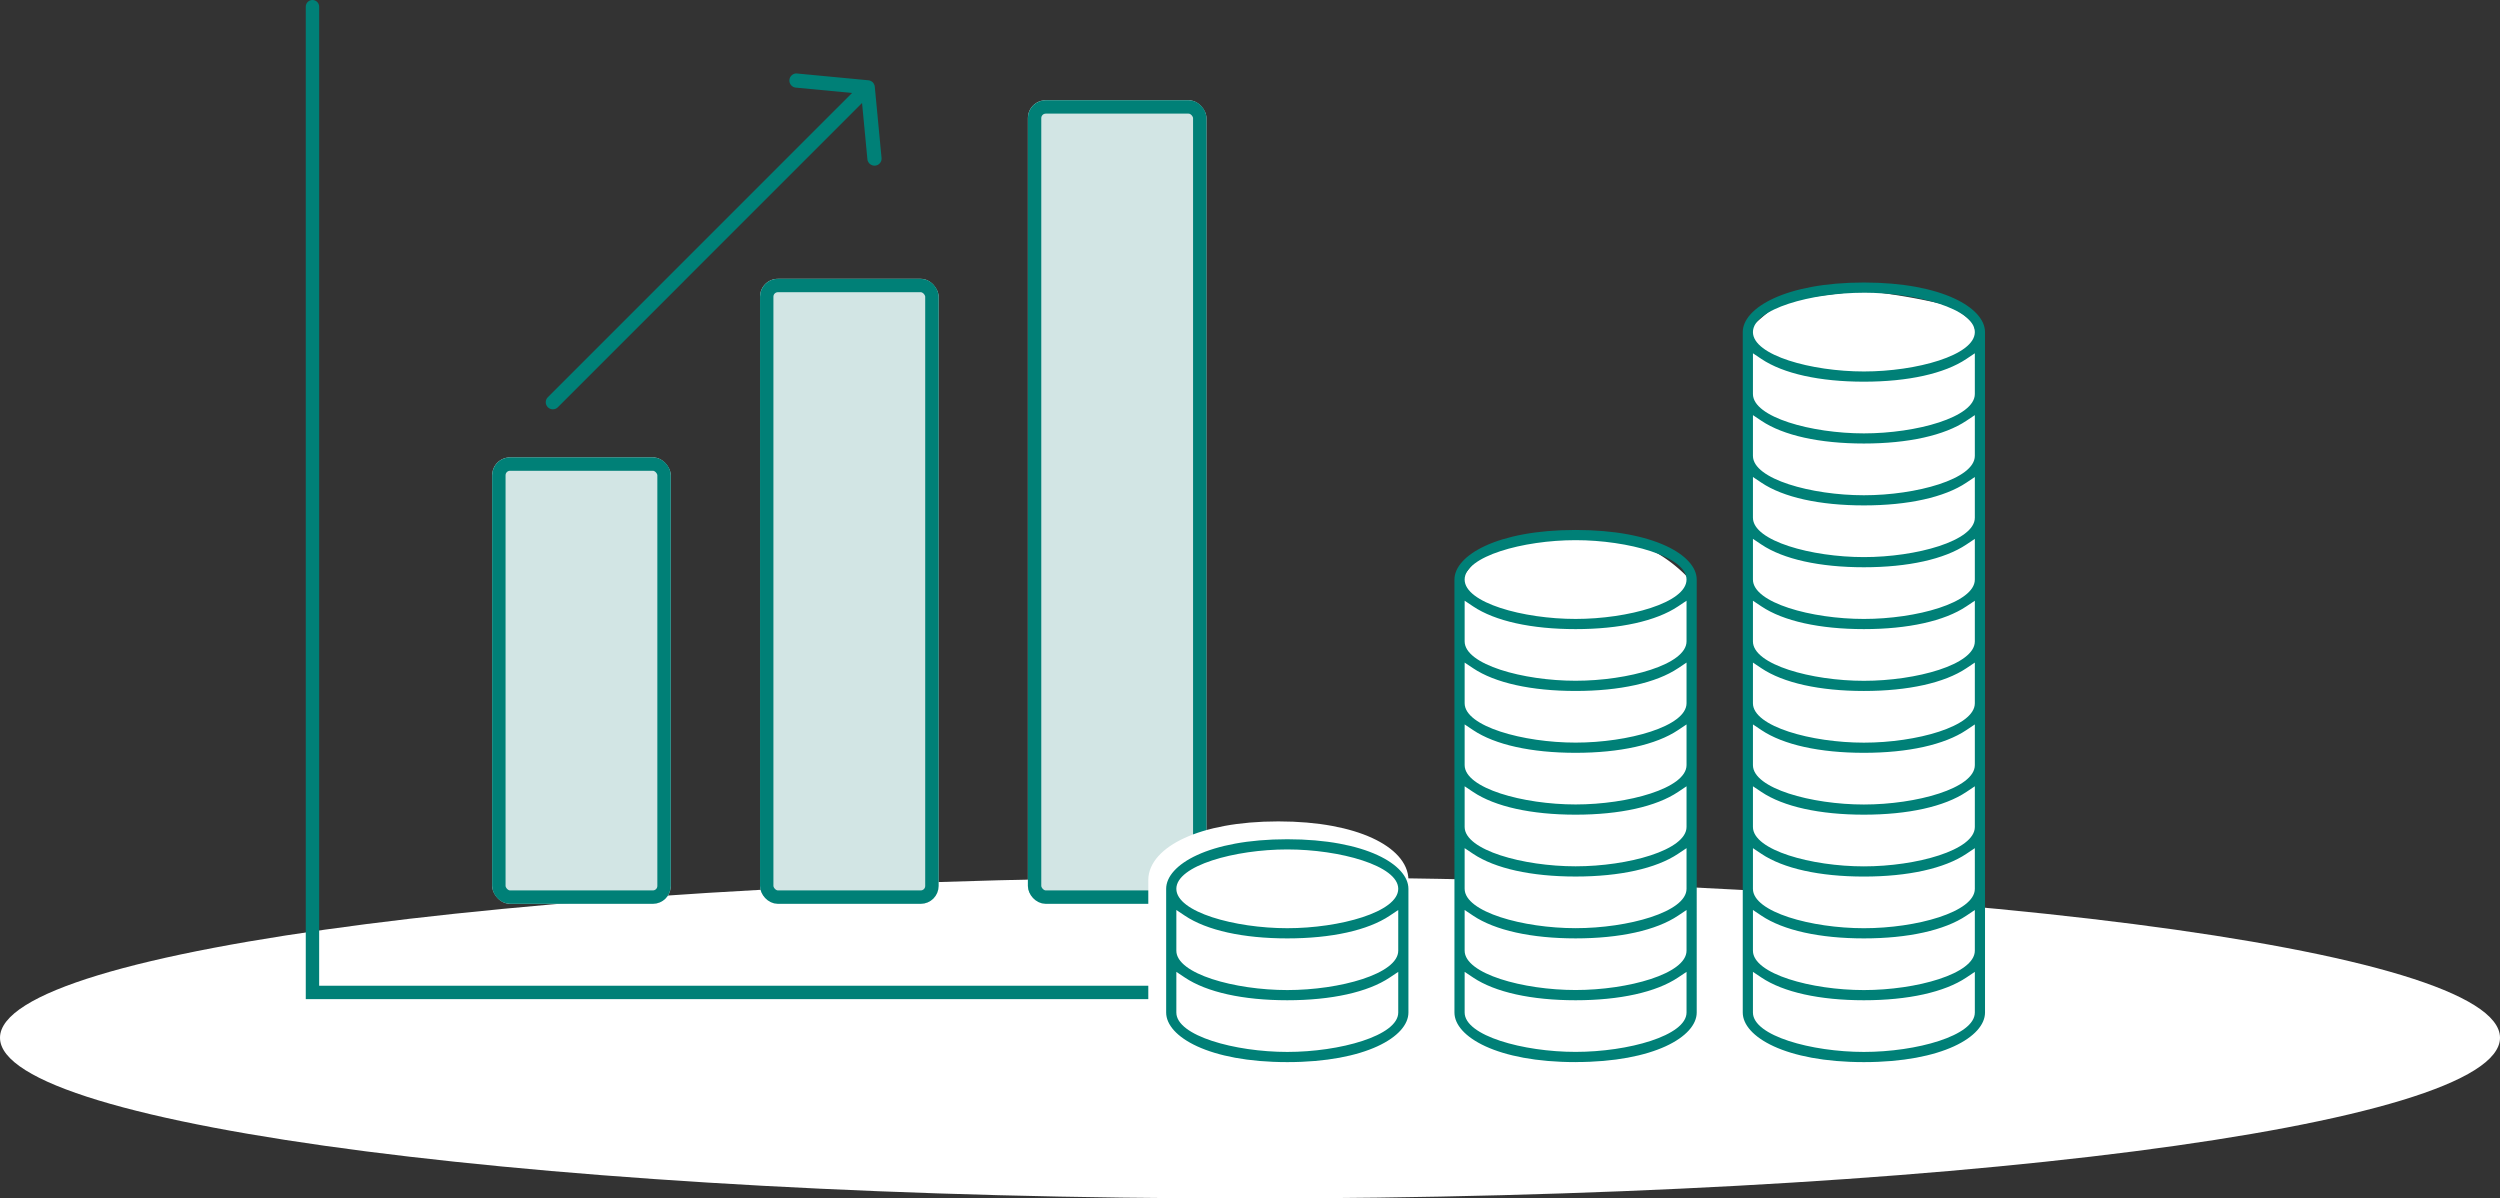
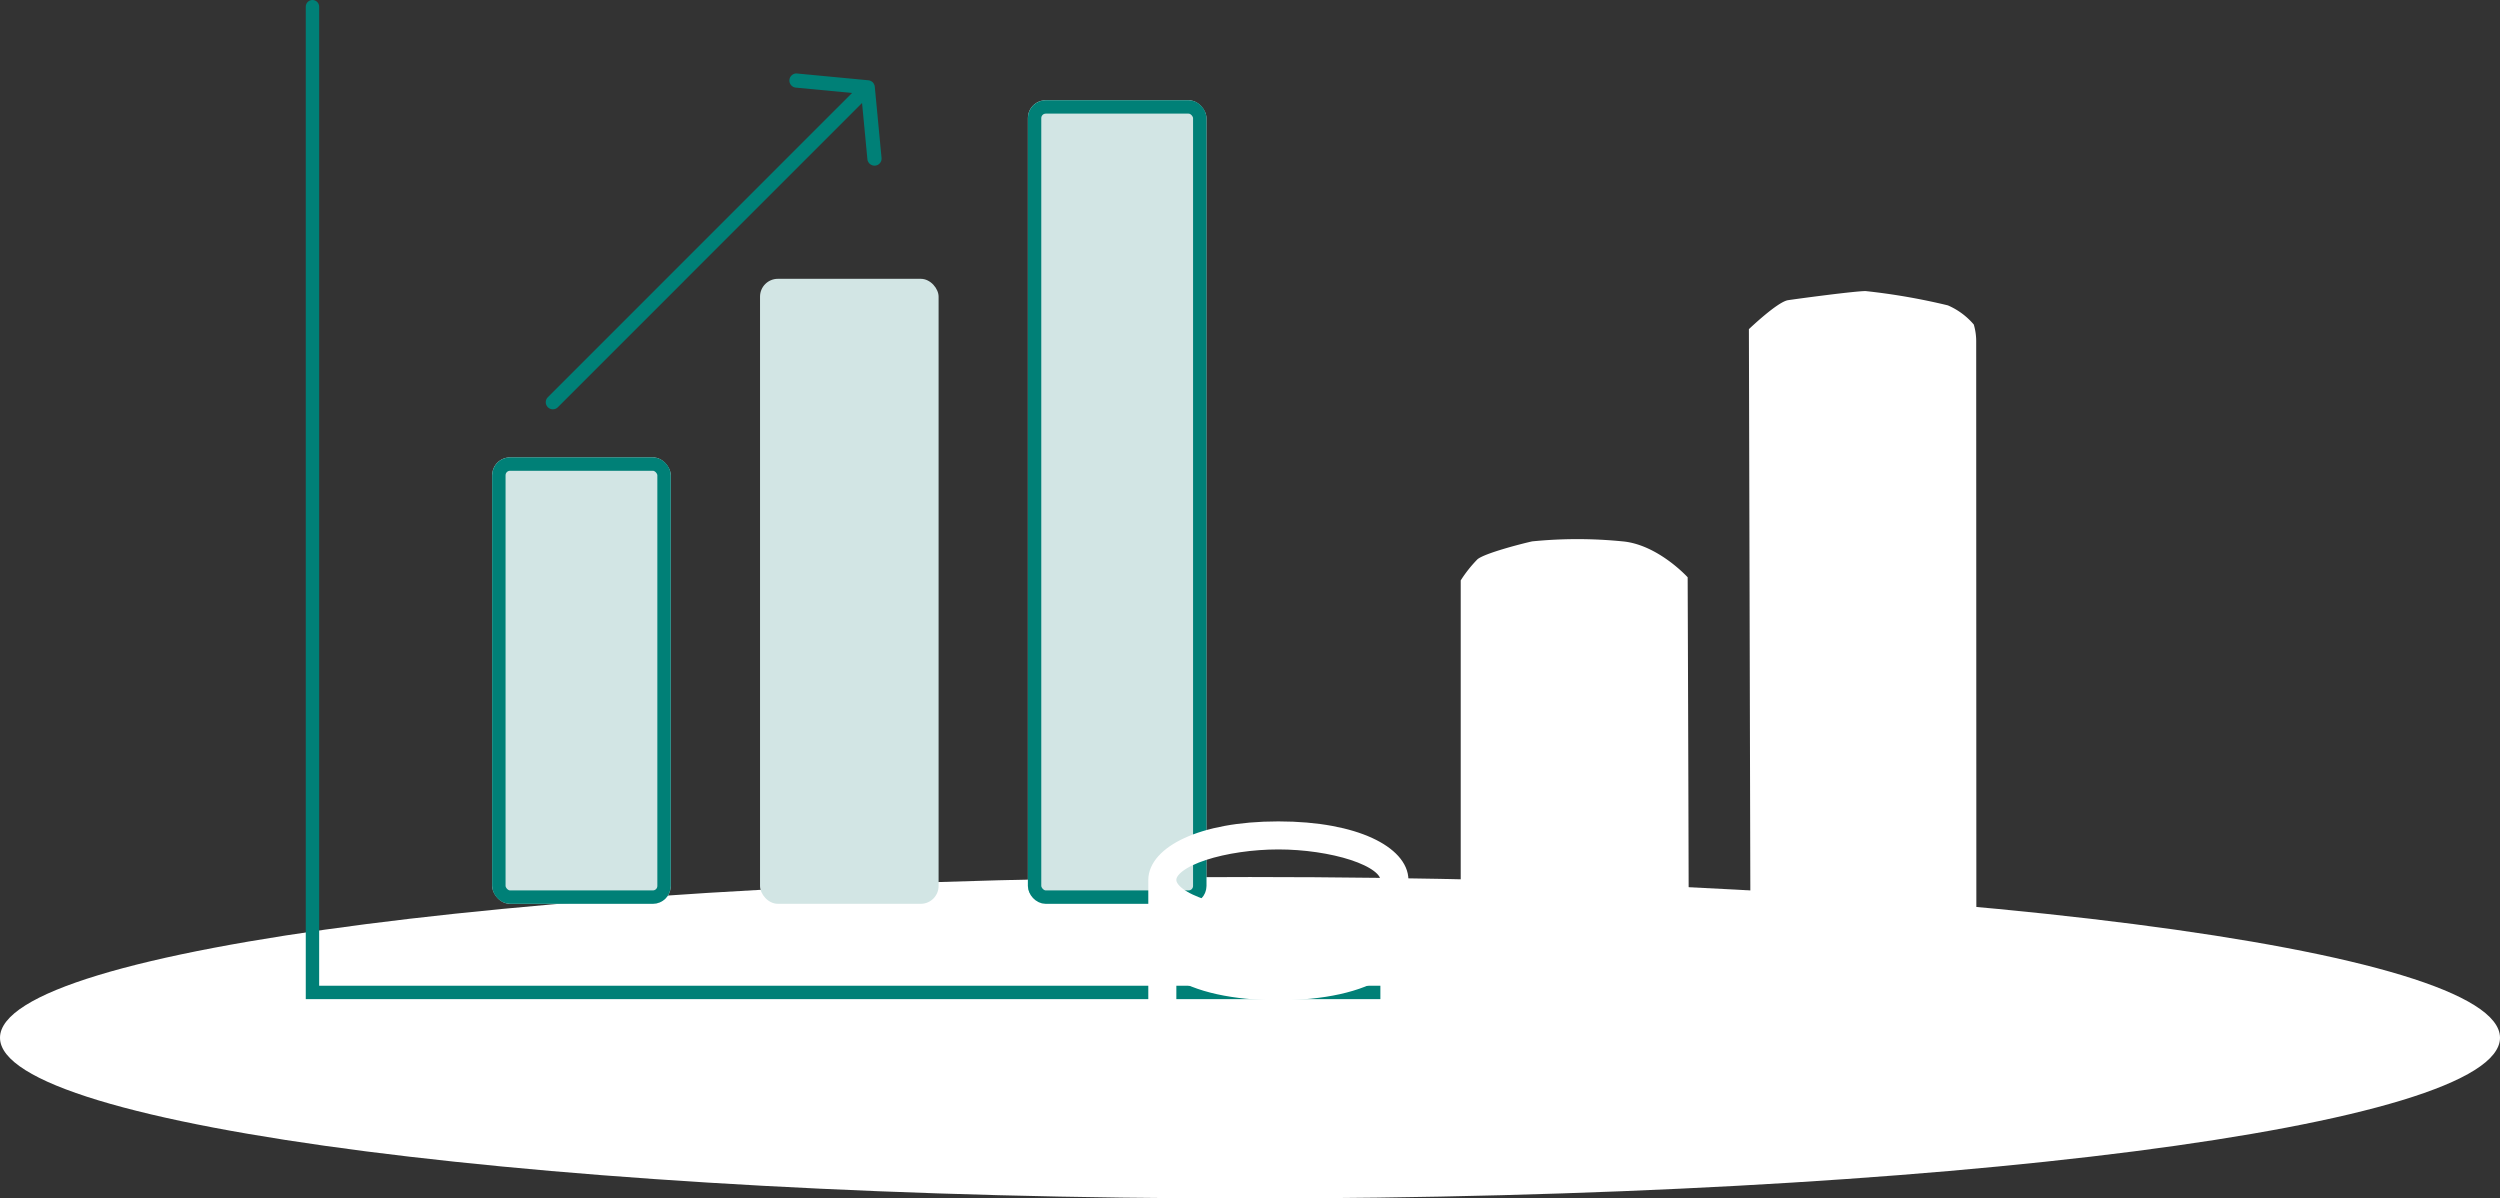
<svg xmlns="http://www.w3.org/2000/svg" width="280" height="134.227" viewBox="0 0 280 134.227">
  <rect x="0" y="0" width="280" height="134.227" fill="#333333" stroke="none" />
  <defs>
    <clipPath id="clip-path">
      <rect id="長方形_25585" data-name="長方形 25585" width="37.617" height="37.615" transform="translate(0 0)" fill="#008077" />
    </clipPath>
    <clipPath id="clip-path-2">
-       <rect id="長方形_25586" data-name="長方形 25586" width="92.933" height="88.533" fill="#008077" />
-     </clipPath>
+       </clipPath>
  </defs>
  <path id="パス_5953" data-name="パス 5953" d="M140,0c77.32,0,140,8.059,140,18S217.32,36,140,36,0,27.941,0,18,62.68,0,140,0Z" transform="translate(0 98.227)" fill="#fff" />
  <g id="グループ_4977" data-name="グループ 4977" transform="translate(510.123 -3320.773)">
    <path id="パス_5892" data-name="パス 5892" d="M-487.4,3303.523v110.4H-367.15" transform="translate(12.273 18)" fill="none" stroke="#008077" stroke-linecap="round" stroke-width="1.5" />
    <g id="長方形_25582" data-name="長方形 25582" transform="translate(-455 3372)" fill="#d2e5e4" stroke="#008077" stroke-width="1.5">
      <rect width="20" height="50" rx="2" stroke="none" />
      <rect x="0.75" y="0.75" width="18.5" height="48.5" rx="1.25" fill="none" />
    </g>
    <g id="長方形_25583" data-name="長方形 25583" transform="translate(-425 3352)" fill="#d2e5e4" stroke="#008077" stroke-width="1.5">
      <rect width="20" height="70" rx="2" stroke="none" />
-       <rect x="0.75" y="0.75" width="18.5" height="68.5" rx="1.25" fill="none" />
    </g>
    <g id="長方形_25584" data-name="長方形 25584" transform="translate(-395 3332)" fill="#d2e5e4" stroke="#008077" stroke-linecap="round" stroke-width="1.5">
      <rect width="20" height="90" rx="2" stroke="none" />
      <rect x="0.75" y="0.75" width="18.5" height="88.5" rx="1.25" fill="none" />
    </g>
    <g id="グループ_4974" data-name="グループ 4974" transform="translate(-449 3329)">
      <g id="グループ_4973" data-name="グループ 4973" clip-path="url(#clip-path)">
        <path id="パス_5893" data-name="パス 5893" d="M.8,37.615a.794.794,0,0,1-.562-1.357L34.306,2.186l-6.3-.6A.795.795,0,0,1,28.094,0l8.054.765a.782.782,0,0,1,.194.05.9.9,0,0,1,.2.11.677.677,0,0,1,.153.154.852.852,0,0,1,.1.188l.028.069a.8.8,0,0,1,.028.143l.759,7.978a.792.792,0,0,1-.715.866h-.011a.806.806,0,0,1-.858-.715l-.6-6.3L1.358,37.382a.789.789,0,0,1-.562.233" fill="#008077" />
      </g>
    </g>
  </g>
  <g id="グループ_4978" data-name="グループ 4978" transform="translate(517.933 -3329.773)">
-     <path id="パス_5897" data-name="パス 5897" d="M-386.67,3429.092s4.988-4.309,9.145-4.441,9.163.124,10.574.671,5.7,2.508,5.737,3.217,0,15.3,0,15.3a17.948,17.948,0,0,1-11.882,3.95c-7.022-.359-11.175-1.7-11.926-2.6a4.609,4.609,0,0,1-1.432-3.787C-386.432,3439.128-386.67,3429.092-386.67,3429.092Z" transform="translate(0 -1)" fill="#fff" />
    <path id="パス_5898" data-name="パス 5898" d="M-354.333,3394.777v48.991s3.487,2.958,5.82,3.4a58.652,58.652,0,0,0,8.479.635,46.209,46.209,0,0,0,7.1-1.342,15.158,15.158,0,0,0,4.125-2.688c.082-.249-.106-49.344-.106-49.344s-3.338-3.671-7.293-4.023a51.091,51.091,0,0,0-10.119,0c-1.314.292-5.359,1.346-6.132,2.009A14.54,14.54,0,0,0-354.333,3394.777Z" fill="#fff" />
    <path id="パス_5899" data-name="パス 5899" d="M-322.057,3366.639s3.206-3.069,4.387-3.246,7.641-1.041,8.7-1.018a71.616,71.616,0,0,1,9.2,1.6,7.951,7.951,0,0,1,2.9,2.145,6.575,6.575,0,0,1,.271,1.979l.021,75.526s-3.109,2.6-4.526,2.89-7.179,1.421-9.512,1.133-7.117-.891-8-1.523-3.244-2.911-3.244-2.911Z" fill="#fff" />
    <g id="グループ_4976" data-name="グループ 4976" transform="translate(-387.933 3360.807)">
      <path id="パス_5900" data-name="パス 5900" d="M14.417,112.677C5.6,112.677.85,109.815.85,107.124V93.268c0-2.692,4.755-5.552,13.567-5.552s13.567,2.86,13.567,5.552v13.856c0,2.692-4.755,5.553-13.567,5.553M1.991,107.124c0,2.6,6.548,4.412,12.426,4.412s12.426-1.812,12.426-4.412v-4.556l-.95.635c-2.451,1.641-6.527,2.545-11.476,2.545s-9.024-.9-11.475-2.545l-.95-.635Zm0-6.927c0,2.6,6.548,4.41,12.426,4.41s12.426-1.811,12.426-4.41V95.639l-.95.636c-2.452,1.642-6.528,2.545-11.476,2.545s-9.023-.9-11.475-2.545l-.95-.636ZM14.417,88.857c-5.877,0-12.426,1.811-12.426,4.411s6.548,4.411,12.426,4.411,12.426-1.812,12.426-4.411-6.549-4.411-12.426-4.411" transform="translate(-1.24 -25.754)" fill="#fff" stroke="#fff" stroke-width="2" />
      <g id="グループ_4975" data-name="グループ 4975" clip-path="url(#clip-path-2)">
        <path id="パス_5894" data-name="パス 5894" d="M14.417,112.677C5.6,112.677.85,109.815.85,107.124V93.268c0-2.692,4.755-5.552,13.567-5.552s13.567,2.86,13.567,5.552v13.856c0,2.692-4.755,5.553-13.567,5.553M1.991,107.124c0,2.6,6.548,4.412,12.426,4.412s12.426-1.812,12.426-4.412v-4.556l-.95.635c-2.451,1.641-6.527,2.545-11.476,2.545s-9.024-.9-11.475-2.545l-.95-.635Zm0-6.927c0,2.6,6.548,4.41,12.426,4.41s12.426-1.811,12.426-4.41V95.639l-.95.636c-2.452,1.642-6.528,2.545-11.476,2.545s-9.023-.9-11.475-2.545l-.95-.636ZM14.417,88.857c-5.877,0-12.426,1.811-12.426,4.411s6.548,4.411,12.426,4.411,12.426-1.812,12.426-4.411-6.549-4.411-12.426-4.411" transform="translate(-0.24 -24.754)" fill="#008077" />
        <path id="パス_5895" data-name="パス 5895" d="M59.4,99.057c-8.812,0-13.567-2.86-13.567-5.552V45.01c0-2.692,4.755-5.553,13.567-5.553s13.567,2.861,13.567,5.553V93.5c0,2.692-4.755,5.552-13.567,5.552M46.975,93.5c0,2.6,6.549,4.412,12.426,4.412S71.827,96.1,71.827,93.5V88.948l-.95.636c-2.451,1.641-6.527,2.545-11.476,2.545s-9.024-.9-11.476-2.545l-.95-.636Zm0-6.927c0,2.6,6.549,4.41,12.426,4.41s12.426-1.811,12.426-4.41V82.02l-.95.636C68.425,84.3,64.35,85.2,59.4,85.2s-9.023-.9-11.476-2.545l-.95-.636Zm0-6.929c0,2.6,6.549,4.412,12.426,4.412s12.426-1.812,12.426-4.412V75.093l-.95.635C68.425,77.37,64.35,78.273,59.4,78.273s-9.023-.9-11.476-2.545l-.95-.635Zm0-6.927c0,2.6,6.549,4.411,12.426,4.411s12.426-1.812,12.426-4.411V68.164l-.95.636c-2.451,1.641-6.527,2.545-11.476,2.545s-9.024-.9-11.476-2.545l-.95-.636Zm0-6.927c0,2.6,6.549,4.41,12.426,4.41s12.426-1.811,12.426-4.41V61.236l-.95.636c-2.452,1.642-6.528,2.545-11.476,2.545s-9.023-.9-11.476-2.545l-.95-.636Zm0-6.929c0,2.6,6.549,4.412,12.426,4.412s12.426-1.812,12.426-4.412V54.309l-.95.635c-2.452,1.642-6.528,2.545-11.476,2.545s-9.023-.9-11.476-2.545l-.95-.635Zm0-6.927c0,2.6,6.549,4.411,12.426,4.411s12.426-1.812,12.426-4.411V47.381l-.95.636c-2.451,1.641-6.527,2.545-11.476,2.545s-9.024-.9-11.476-2.545l-.95-.636ZM59.4,40.6c-5.877,0-12.426,1.812-12.426,4.412s6.549,4.41,12.426,4.41,12.426-1.811,12.426-4.41S65.278,40.6,59.4,40.6" transform="translate(-12.935 -11.135)" fill="#008077" />
        <path id="パス_5896" data-name="パス 5896" d="M104.384,88.163c-8.812,0-13.567-2.861-13.567-5.553V6.4c0-2.692,4.755-5.552,13.567-5.552s13.567,2.86,13.567,5.552V82.61c0,2.692-4.755,5.553-13.567,5.553M91.958,82.61c0,2.6,6.548,4.412,12.426,4.412S116.81,85.21,116.81,82.61V78.054l-.95.636c-2.451,1.641-6.527,2.544-11.476,2.544s-9.024-.9-11.475-2.544l-.95-.636Zm0-6.927c0,2.6,6.548,4.411,12.426,4.411s12.426-1.812,12.426-4.411V71.125l-.95.636c-2.452,1.642-6.528,2.545-11.476,2.545s-9.023-.9-11.475-2.545l-.95-.636Zm0-6.928c0,2.6,6.548,4.411,12.426,4.411s12.426-1.812,12.426-4.411V64.2l-.95.636c-2.452,1.642-6.528,2.545-11.476,2.545s-9.023-.9-11.475-2.545l-.95-.636Zm0-6.928c0,2.6,6.548,4.412,12.426,4.412s12.426-1.812,12.426-4.412V57.27l-.95.635c-2.451,1.642-6.527,2.545-11.476,2.545s-9.024-.9-11.475-2.545l-.95-.635Zm0-6.927c0,2.6,6.548,4.411,12.426,4.411S116.81,57.5,116.81,54.9V50.341l-.95.636c-2.452,1.642-6.528,2.545-11.476,2.545s-9.023-.9-11.475-2.545l-.95-.636Zm0-6.928c0,2.6,6.548,4.411,12.426,4.411s12.426-1.812,12.426-4.411V43.414l-.95.636c-2.452,1.642-6.528,2.545-11.476,2.545s-9.023-.9-11.475-2.545l-.95-.636Zm0-6.928c0,2.6,6.548,4.412,12.426,4.412s12.426-1.812,12.426-4.412V36.487l-.95.635c-2.451,1.642-6.527,2.545-11.476,2.545s-9.024-.9-11.475-2.545l-.95-.635Zm0-6.927c0,2.6,6.548,4.41,12.426,4.41s12.426-1.811,12.426-4.41V29.558l-.95.636c-2.452,1.642-6.528,2.545-11.476,2.545s-9.023-.9-11.475-2.545l-.95-.636Zm0-6.928c0,2.6,6.548,4.411,12.426,4.411s12.426-1.812,12.426-4.411V22.63l-.95.636c-2.452,1.642-6.528,2.545-11.476,2.545s-9.023-.9-11.475-2.545l-.95-.636Zm0-6.928c0,2.6,6.548,4.412,12.426,4.412s12.426-1.812,12.426-4.412V15.7l-.95.635c-2.451,1.641-6.527,2.545-11.476,2.545s-9.024-.9-11.475-2.545l-.95-.635Zm0-6.927c0,2.6,6.548,4.41,12.426,4.41s12.426-1.811,12.426-4.41V8.774l-.95.636c-2.452,1.642-6.528,2.545-11.476,2.545s-9.023-.9-11.475-2.545l-.95-.636ZM104.384,1.992C98.507,1.992,91.958,3.8,91.958,6.4s6.548,4.411,12.426,4.411S116.81,9,116.81,6.4s-6.549-4.411-12.426-4.411" transform="translate(-25.629 -0.24)" fill="#008077" />
      </g>
    </g>
  </g>
</svg>